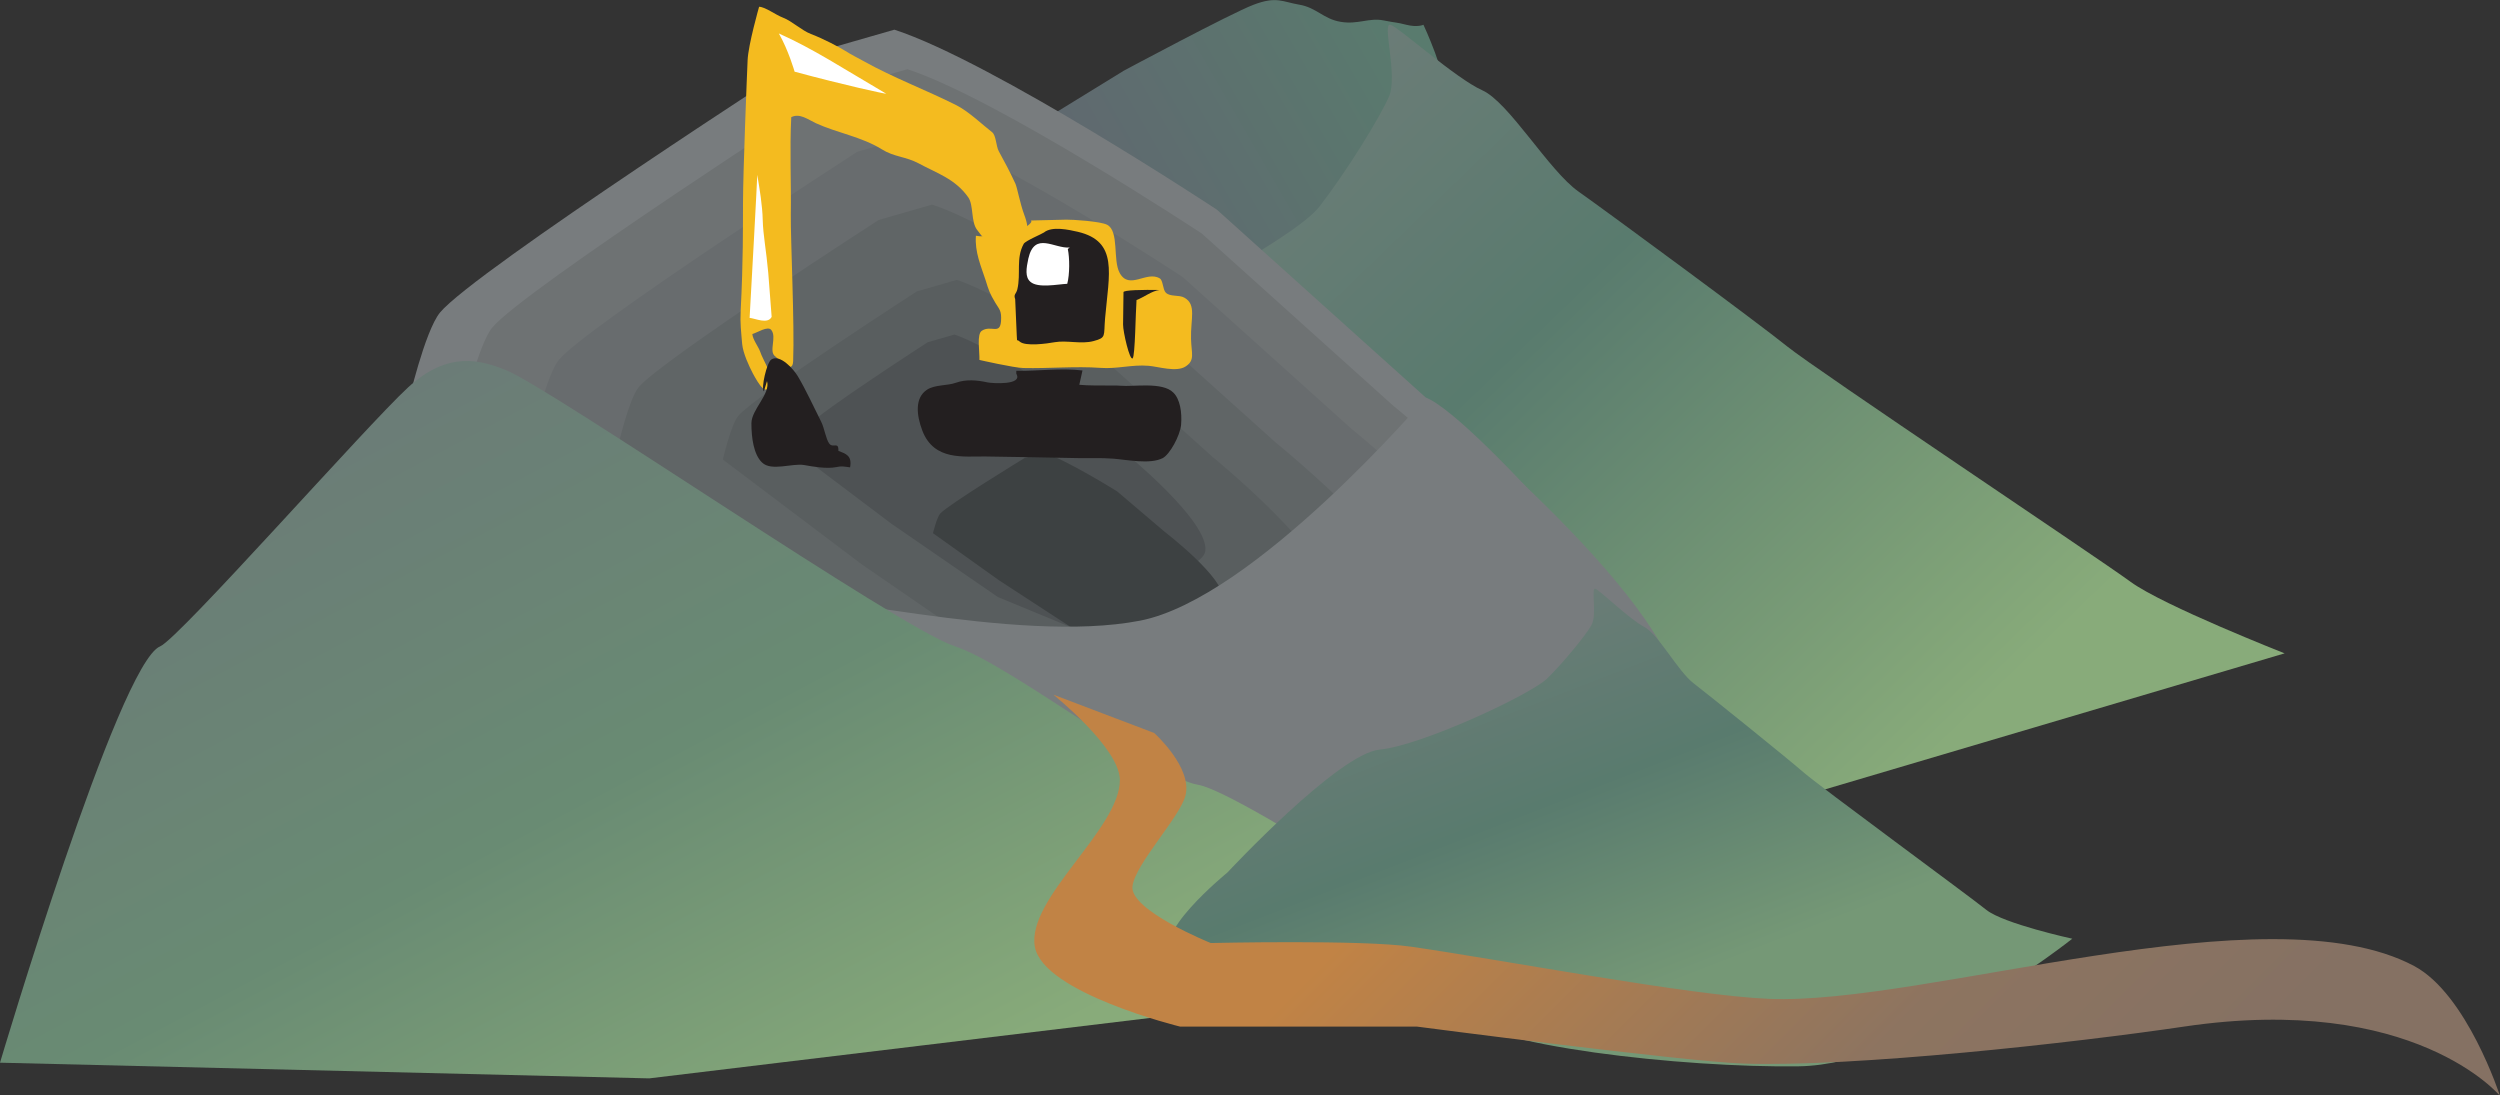
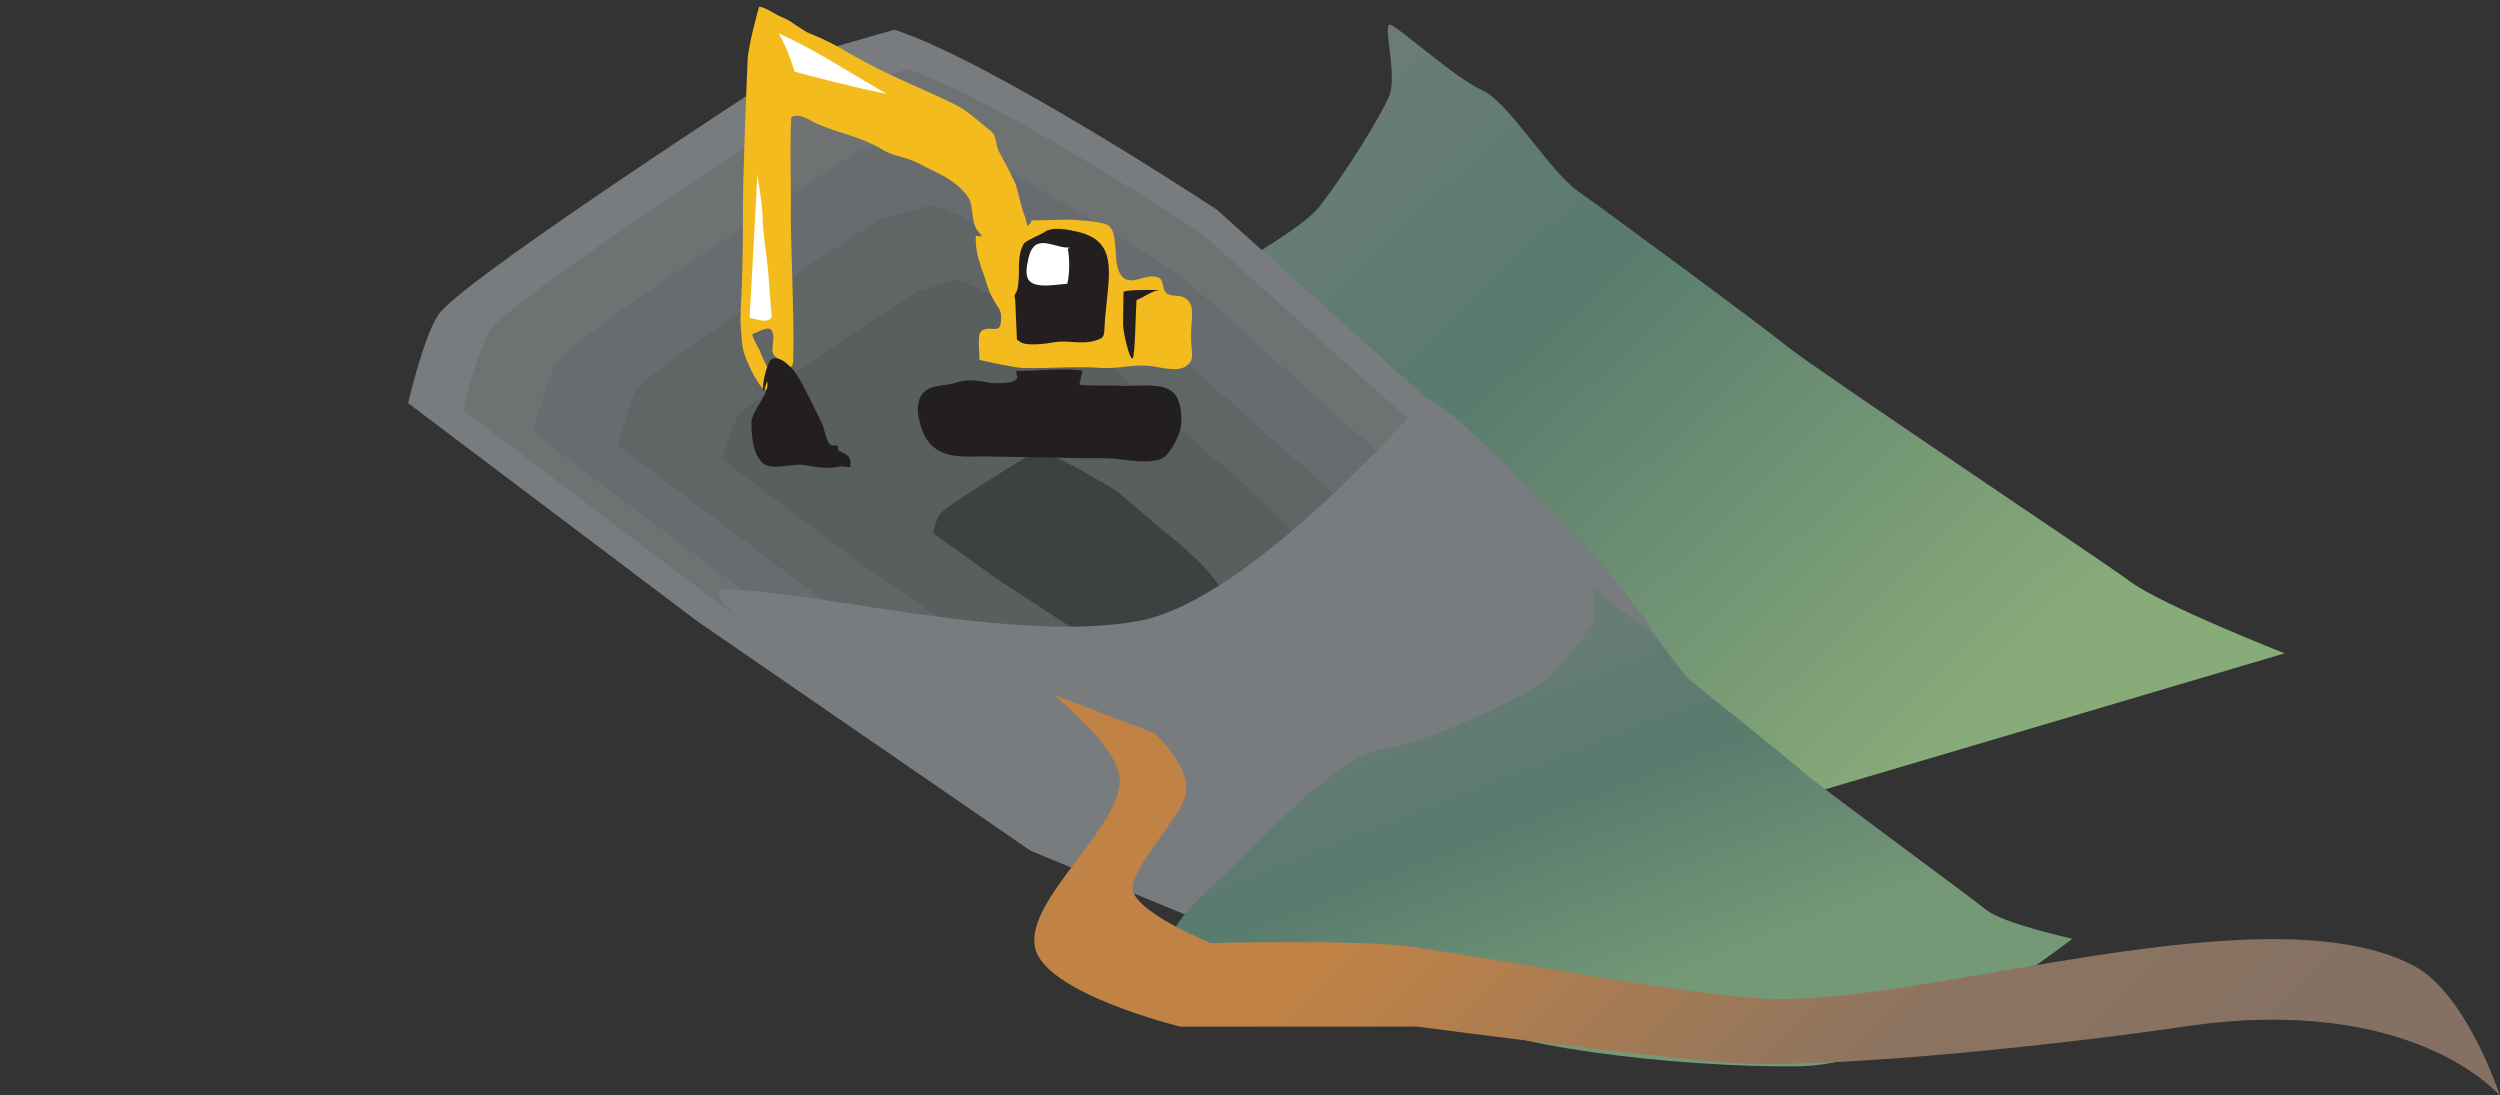
<svg xmlns="http://www.w3.org/2000/svg" xmlns:ns1="https://ian.umces.edu/media-library/" x="0px" y="0px" width="500" height="219" viewBox="0 0 500 219" xml:space="preserve">
  <rect x="0" y="0" width="500" height="219" fill="#333333" stroke="none" />
  <title>Mine drainage</title>
  <desc>
    <ns1:title>Mine drainage</ns1:title>
    <ns1:descr>Mining activities with drainage</ns1:descr>
    <ns1:scene>
      <ns1:contains>mine, drainage, acid, liquid, rock, sludge, metal, coal</ns1:contains>
      <ns1:when>2013-02-08</ns1:when>
    </ns1:scene>
  </desc>
  <g>
    <linearGradient id="ian_symbols_d875cdc48891e12449d4823e8ee2cd56" gradientUnits="userSpaceOnUse" x1="-148.877" y1="139.189" x2="-229.078" y2="92.882" gradientTransform="matrix(-1 0 0 1 58.118 -83.581)">
      <stop offset="0.146" style="stop-color:#60676F" />
      <stop offset="0.958" style="stop-color:#597B6E" />
    </linearGradient>
-     <path fill="url(#ian_symbols_d875cdc48891e12449d4823e8ee2cd56)" d="M193.983,33.07l30.791-18.938c0,0,21.412-11.473,25.964-13.194c4.563-1.731,5.724-0.581,9.134,0   c3.412,0.576,4.847,2.871,8.261,3.43c3.438,0.585,5.706-0.869,8.559-0.287c2.843,0.568,2.283,0.294,4.563,0.872   c2.272,0.569,3.431,0,3.431,0s4.646,9.852,4.537,14.923c-0.095,5.058-8.369,16.816-15.021,22.243   c-6.607,5.432-39.725,28.837-39.725,28.837L194.011,33.07H193.983z" />
    <linearGradient id="ian_symbols_326ba1f019e99084596e95904188eb23" gradientUnits="userSpaceOnUse" x1="413.715" y1="255.998" x2="264.466" y2="101.447" gradientTransform="matrix(1 0 0 1 0 -83.581)">
      <stop offset="0.158" style="stop-color:#88AB7A" />
      <stop offset="0.703" style="stop-color:#597B6E" />
      <stop offset="1" style="stop-color:#6B7C77" />
    </linearGradient>
    <path fill="url(#ian_symbols_326ba1f019e99084596e95904188eb23)" d="M456.939,130.675c0,0-24.286-9.539-30.809-14.302c-6.497-4.771-62.751-42.305-68.679-47.078   c-5.914-4.774-35.841-26.812-41.75-30.983c-5.926-4.17-13.913-17.878-19.246-20.255c-5.338-2.392-16.579-12.519-18.351-13.104   c-1.774-0.598,1.494,10.126-0.281,14.3c-1.789,4.17-8.543,15.104-13.92,22.048c-5.395,6.927-37.917,23.222-37.917,23.222   l120.202,98.925l110.71-32.771H456.939L456.939,130.675z" />
    <g>
      <path fill="#787C7E" d="M178.874,5.935c19.651,6.392,64.5,35.996,64.5,35.996l41.791,37.584c0,0,53.257,43.257,50.684,61.879    c-1.507,10.873-39.11,19.843-39.11,19.843l-45.496,27.549l-45.12-18.633l-66.646-45.893L81.629,80.637    c0,0,3.318-14.407,6.375-18.131c6.75-8.208,74.299-51.805,74.299-51.805L178.874,5.935z" />
      <path fill="#6E7273" d="M181.48,13.842c17.925,5.837,58.91,32.884,58.91,32.884l38.16,34.332c0,0,48.671,39.524,46.321,56.531    c-1.37,9.931-35.729,18.131-35.729,18.131l-41.582,25.17l-41.21-17.034l-60.889-41.916L92.64,82.082    c0,0,3.024-13.169,5.806-16.567c6.174-7.494,67.876-47.33,67.876-47.33L181.48,13.842z" />
      <path fill="#686C6E" d="M184.778,26.526c15.784,5.136,51.78,28.9,51.78,28.9l33.573,30.191c0,0,42.772,34.752,40.696,49.707    c-1.188,8.734-31.388,15.928-31.388,15.928l-36.562,22.118l-36.238-14.964l-53.518-36.851l-46.442-35.03    c0,0,2.669-11.577,5.108-14.564c5.429-6.586,59.663-41.604,59.663-41.604L184.778,26.526z" />
      <path fill="#606566" d="M186.413,40.917c12.698,4.134,41.656,23.251,41.656,23.251l26.988,24.264c0,0,34.42,27.941,32.732,39.961    c-0.971,7.021-25.25,12.813-25.25,12.813l-29.397,17.803L204.01,146.96l-43.033-29.63l-37.348-28.17c0,0,2.139-9.307,4.102-11.721    c4.364-5.286,47.995-33.443,47.995-33.443L186.413,40.917z" />
      <path fill="#595E5F" d="M191.356,55.976c9.447,3.077,31.022,17.313,31.022,17.313l20.103,18.069c0,0,25.619,20.821,24.382,29.778    c-0.729,5.224-18.813,9.543-18.813,9.543l-21.885,13.256l-21.7-8.965L172.4,112.906l-27.829-20.998c0,0,1.607-6.93,3.069-8.721    c3.256-3.941,35.736-24.91,35.736-24.91L191.356,55.976z" />
-       <path fill="#4E5254" d="M190.888,66.907c6.271,2.053,20.599,11.503,20.599,11.503l13.366,12.022c0,0,17.052,13.839,16.207,19.787    c-0.468,3.471-12.5,6.342-12.5,6.342l-14.542,8.818l-14.443-5.97l-21.299-14.667L159.781,90.79c0,0,1.066-4.608,2.039-5.782    c2.172-2.641,23.741-16.57,23.741-16.57L190.888,66.907z" />
      <path fill="#3D4142" d="M208.756,90.538c4.48,1.376,14.684,7.749,14.684,7.749l9.538,8.109c0,0,12.135,9.322,11.552,13.34    c-0.352,2.337-8.899,4.277-8.899,4.277l-10.373,5.939l-10.305-4.022l-15.177-9.889l-13.182-9.405c0,0,0.75-3.106,1.438-3.917    c1.557-1.763,16.948-11.157,16.948-11.157L208.756,90.538z" />
      <path fill="#787C7E" d="M144.572,117.893c17.704,0,58.598,11.022,83.413,6.245c22.861-4.423,57.18-44.622,57.18-44.622    c9.858,3.721,54.234,54.644,53.226,61.879c-1.502,10.873-39.11,19.844-39.11,19.844l-45.498,27.548    c0,0-34.404-12.83-45.121-18.633C199.376,165.121,135.288,117.893,144.572,117.893z" />
    </g>
    <linearGradient id="ian_symbols_f14ae6c5b9903e5411192f456e54b40e" gradientUnits="userSpaceOnUse" x1="181.058" y1="343.087" x2="83.311" y2="159.231" gradientTransform="matrix(1 0 0 1 0 -83.581)">
      <stop offset="0.158" style="stop-color:#88AB7A" />
      <stop offset="0.57" style="stop-color:#698B73" />
      <stop offset="0.794" style="stop-color:#6A8375" />
      <stop offset="1" style="stop-color:#6B7C77" />
    </linearGradient>
-     <path fill="url(#ian_symbols_f14ae6c5b9903e5411192f456e54b40e)" d="M302.745,194.805c0,0-54.279-36.354-63.124-37.843c-4.103-0.687-12.5-5.93-21.434-11.7   c-10.379-6.726-21.462-14.159-27.253-16.024c-10.836-3.464-80.979-51.79-89.845-55.259c-4.86-1.902-11.394-3.95-19.476,3.506   c-8.257,7.6-45.821,50.233-49.585,51.787C23.702,132.699,0,212.538,0,212.538l129.835,3.137l172.897-20.858L302.745,194.805z" />
    <linearGradient id="ian_symbols_5d82ea9cb6aaec6409fc201f773c418e" gradientUnits="userSpaceOnUse" x1="-261.367" y1="242.21" x2="-225.373" y2="169.096" gradientTransform="matrix(-0.996 -0.087 -0.087 0.996 88.956 -64.697)">
      <stop offset="0" style="stop-color:#759876" />
      <stop offset="0.527" style="stop-color:#597B6E" />
      <stop offset="1" style="stop-color:#6B7C77" />
    </linearGradient>
    <path fill="url(#ian_symbols_5d82ea9cb6aaec6409fc201f773c418e)" d="M245.519,174.46c0,0,22.146-23.767,30.426-24.544c8.277-0.78,30.203-10.98,33.539-14.26   c3.328-3.289,7.622-8.563,8.792-10.603c1.201-2.054-0.147-7.685,0.812-7.297c0.967,0.383,6.847,6.116,9.721,7.598   c2.884,1.476,6.761,8.892,9.909,11.302c3.149,2.423,18.966,15.168,22.089,17.894c3.114,2.713,33.055,24.681,36.474,27.434   c3.478,2.768,17.175,5.758,17.175,5.758s-31.581,25.202-54.732,25.52c-23.127,0.315-62.871-4.062-68.947-10.892   c-6.07-6.835-49.29-8.264-55.515-11.37c-6.175-3.134,10.287-16.558,10.287-16.558L245.519,174.46z" />
    <g>
      <path fill="#F4BB1F" d="M148.601,40.473c-0.022,4.907,0.056,11.594-0.463,21.618c-0.136,2.652,0.091,4.202,0.299,6.741    c0.18,1.851,1.404,4.461,2.144,5.875c1.125,2.065,2.941,5.195,3.399,1.53c0.275-2.05-1.376-4.163-1.942-5.89    c-0.333-0.99-1.479-2.394-1.57-3.54c0.899-0.227,3.134-1.723,3.8-0.798c1.133,1.457-0.571,4.289,0.767,5.252    c0.745,0.579,3.504,3.845,3.595,0.956c0.299-7.306-0.519-24.208-0.469-29.255c0.102-6.525-0.237-12.942,0.09-19.533    c1.705-0.854,3.348,0.479,4.946,1.221c4.214,1.929,9.125,2.701,13.148,5.201c2.483,1.561,4.786,1.436,7.394,2.825    c3.504,1.913,7.324,3.074,9.934,6.82c1.066,1.55,0.502,4.838,1.731,6.458c1.856,2.539,3.38,3.716,5.09,6.226    c0.789,1.064,1.557,9.001,2.544,7.65c0.475-0.631,1.096-8.193,1.327-9.331c0.757-3.626,1.812-4.028,0.474-7.576    c-0.806-2.151-1.371-5.28-1.749-6.171c-1.26-2.701-2.067-4.185-3.332-6.502c-0.575-1.075-0.519-3.174-1.343-3.814    c-1.596-1.205-4.633-4.134-7.145-5.396c-6.009-3.024-12.523-5.449-18.549-8.813c-1.367-0.755-2.405-1.251-3.761-2.107    c-1.246-0.749-4.141-2.317-6.771-3.318c-1.825-0.697-3.828-2.6-5.56-3.258c-1.506-0.563-3.589-2.172-4.808-2.191    c0,0-2.191,7.661-2.299,10.72C149.386,15.033,148.618,34.233,148.601,40.473L148.601,40.473z" />
      <path fill="#FFFFFF" d="M151.453,34.968c0,0.88-1.272,24.201-1.531,28.606c1.157,0.119,3.629,1.323,4.409-0.196    c0,0-0.547-6.966-0.677-8.78c-0.418-4.661-1.026-7.538-1.106-10.555C152.485,41.105,151.909,37.684,151.453,34.968" />
      <path fill="#FFFFFF" d="M155.764,6.689c6.936,3.105,12.562,6.828,21.49,12.061c-0.547-0.027-8.212-1.687-18.331-4.411    C158.923,14.339,157.687,10.017,155.764,6.689" />
      <path fill="#F4BB1F" d="M206.217,44.099c2.262-0.05,4.853-0.125,7.042-0.169c1.276-0.023,6.875,0.333,8.178,1.031    c2.434,1.286,1.088,7.045,2.494,9.619c1.926,3.518,5.367-0.485,8.008,1.094c0.688,0.369,0.599,2.238,1.219,2.852    c0.892,0.896,2.608,0.376,3.737,1.017c2.448,1.392,1.202,4.244,1.31,8.223c0.073,2.93,0.84,4.277-1.073,5.519    c-1.833,1.212-5.44,0.042-7.404-0.124c-3.279-0.285-6.384,0.666-9.611,0.415c-5.084-0.365-10.333,0.152-15.446,0.028    c-1.892-0.037-8.787-1.617-8.787-1.617c0.062-1.729-0.575-5.165,0.491-5.842c1.862-1.196,3.612,0.892,3.832-1.915    c0.13-2.091-0.305-2.302-1.123-3.642c-1.168-1.964-1.31-2.445-1.986-4.616c-0.891-2.727-2.167-5.571-1.918-8.823    c4.192,0.813,5.676-3.212,7.222,0.978C202.429,46.801,206.854,44.803,206.217,44.099" />
      <path fill="#231F20" d="M203.354,67.147c0.159,1.58-0.207,0.467,0.589,1.166c1.128,1.023,5.513,0.399,7.002,0.127    c2.444-0.428,5.311,0.444,7.782-0.232c2.579-0.691,1.981-0.955,2.291-4.56c0.779-8.938,2.683-15.355-5.428-17.283    c-1.812-0.412-5.181-1.186-6.795,0.13c-0.35,0.274-3.673,1.647-4.045,2.262c-1.603,2.906-0.536,5.931-1.281,9.11    c-0.261,1.033-0.792,0.936-0.431,1.962" />
      <path fill="#231F20" d="M224.615,64.898c-0.017,1.448,1.337,7.321,1.919,6.765c0.497-0.467,0.586-9.292,0.772-11.654    c1.506-0.564,3.07-1.851,4.622-2.012c-3.216-0.058-7.38-0.003-7.228,0.463L224.615,64.898L224.615,64.898z" />
      <path fill="#231F20" d="M203.261,74.753c1.399,2.349-4.877,1.911-5.741,1.73c-2.094-0.458-4.283-0.669-6.35,0.068    c-1.665,0.616-4.204,0.356-5.767,1.391c-2.471,1.622-2.121,5.067-0.936,8.183c2.341,6.12,8.37,5.098,12.629,5.173    c5.995,0.101,12.387,0.187,18.393,0.323c2.73,0.053,4.423-0.089,7.205,0.116c2.722,0.216,7.282,1.183,9.843-0.108    c1.404-0.727,3.46-4.438,3.681-6.658c0.214-2.528-0.221-5.168-1.56-6.458c-2.184-2.201-8.001-1.121-10.559-1.366    c-0.898-0.074-1.755-0.021-2.641-0.044c-1.845-0.029-3.696,0.037-5.598-0.146c0.119-0.463,0.525-2.345,0.638-2.863    c-4.256-0.519-8.956,0.136-13.239,0.064" />
      <path fill="#231F20" d="M153.404,76.214c0.745,2.55-3.105,5.68-3.122,8.426c0,2.927,0.446,6.263,2.135,7.869    c1.851,1.798,6.043,0.098,8.385,0.497c1.847,0.328,4.516,0.798,6.417,0.422c1.168-0.264,1.563-0.104,2.799,0.041    c0.439-2.377-0.887-2.712-2.342-3.303c0.079-1.938-1.067-0.458-1.823-1.448c-0.677-0.899-0.965-3.053-1.603-4.34    c-1.484-2.927-3.069-6.417-4.703-9.155c-0.84-1.396-3.56-4.469-5.293-3.317c-0.914,0.631-2.087,5.788-1.483,6.371" />
      <path fill="#FFFFFF" d="M213.966,49.501c-3.099,0.288-7.033-3.319-8.297,2.208c-0.417,1.949-0.7,3.731,0.429,4.664    c1.501,1.31,5.445,0.475,7.352,0.388c0.499-1.896,0.499-5.124,0.109-6.972" />
    </g>
    <linearGradient id="ian_symbols_8b6533357692e7e4492fe26fd7268965" gradientUnits="userSpaceOnUse" x1="304.981" y1="68.519" x2="421.515" y2="-48.015" gradientTransform="matrix(1 0 0 -1 0 220.18)">
      <stop offset="0" style="stop-color:#C18345" />
      <stop offset="0.551" style="stop-color:#8D7460" />
      <stop offset="0.879" style="stop-color:#857163" />
    </linearGradient>
    <path fill="url(#ian_symbols_8b6533357692e7e4492fe26fd7268965)" d="M210.674,138.936c0,0,13.219,10.608,13.299,17.012c0.093,9.795-18.709,23.745-17.006,33.393   c1.637,9.261,29.037,15.976,29.037,15.976h47.367c0,0,53.213,6.976,65.341,7.4c22.085,0.758,66.24-4.161,88.104-7.4   C482.83,198.5,500,219.18,500,219.18s-6.578-20.331-17.171-25.979c-29.316-15.607-97.796,7.881-129.045,6.57   c-15.722-0.649-53.479-7.823-71.577-10.434c-9.911-1.431-40.053-0.73-40.053-0.73s-16.241-6.544-15.659-11.342   c0.519-4.428,9.453-13.806,10.587-18.106c1.496-5.629-6.248-12.563-6.248-12.563L210.674,138.936L210.674,138.936z" />
  </g>
</svg>